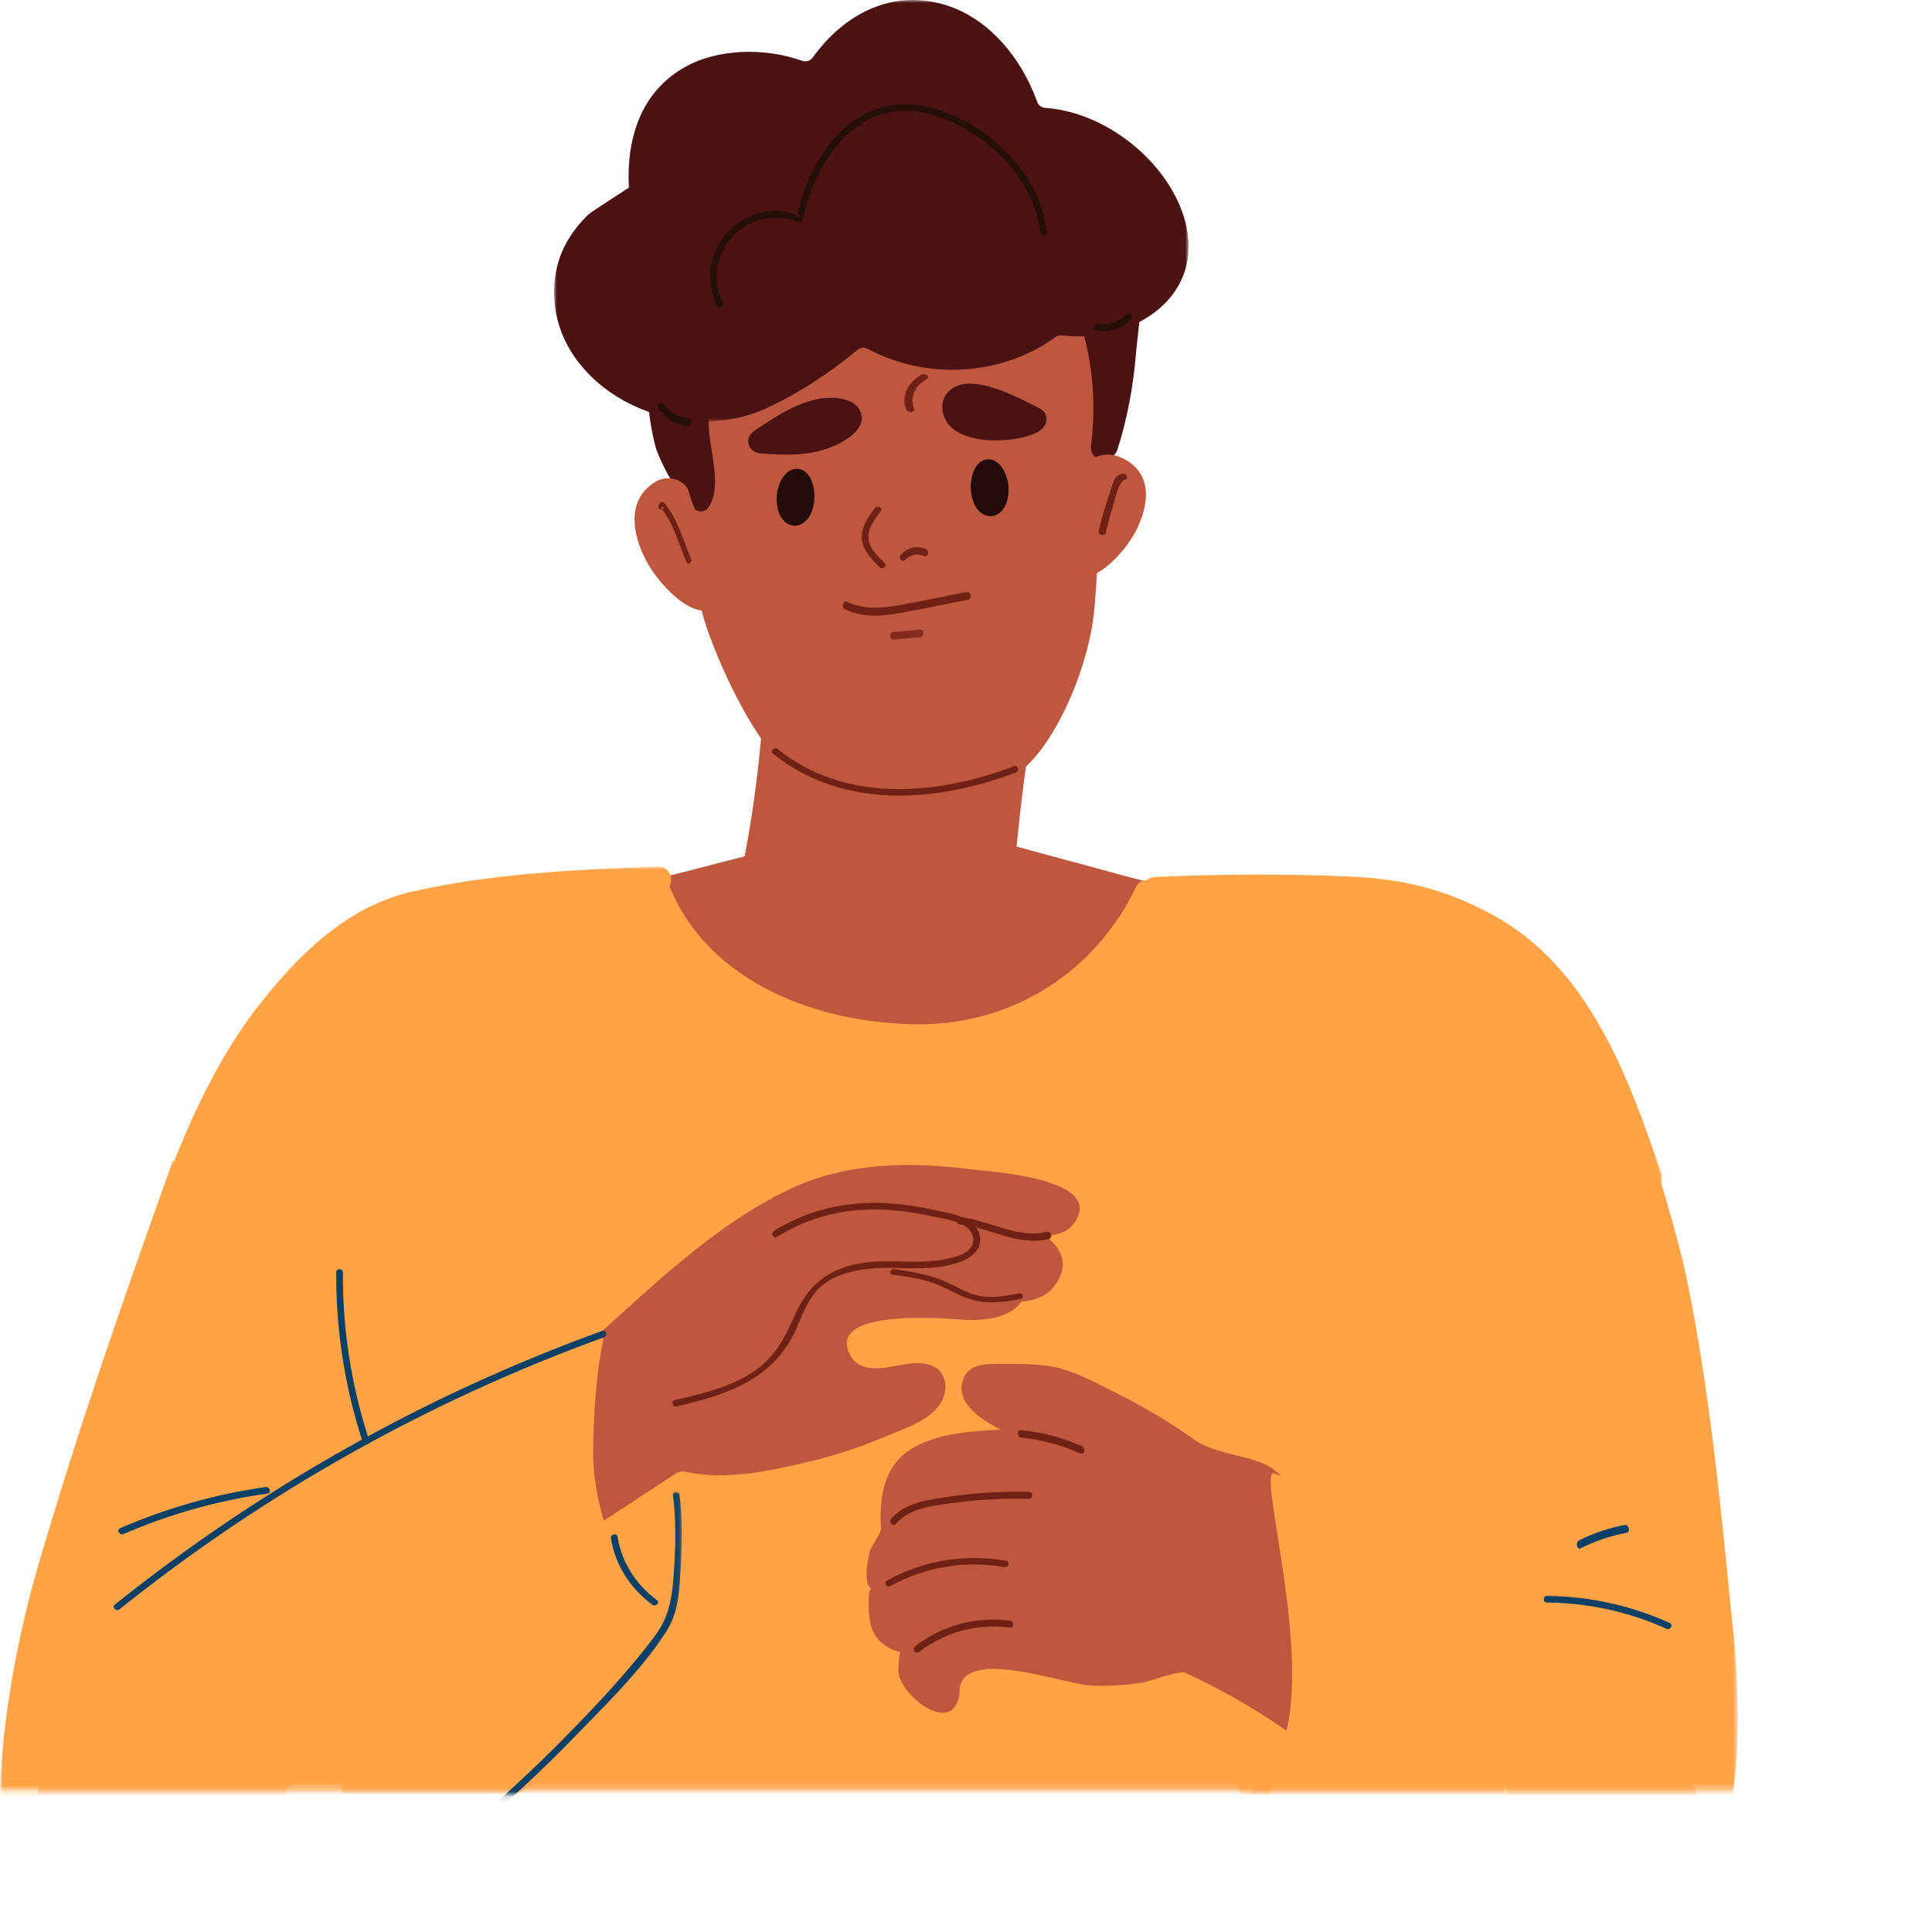
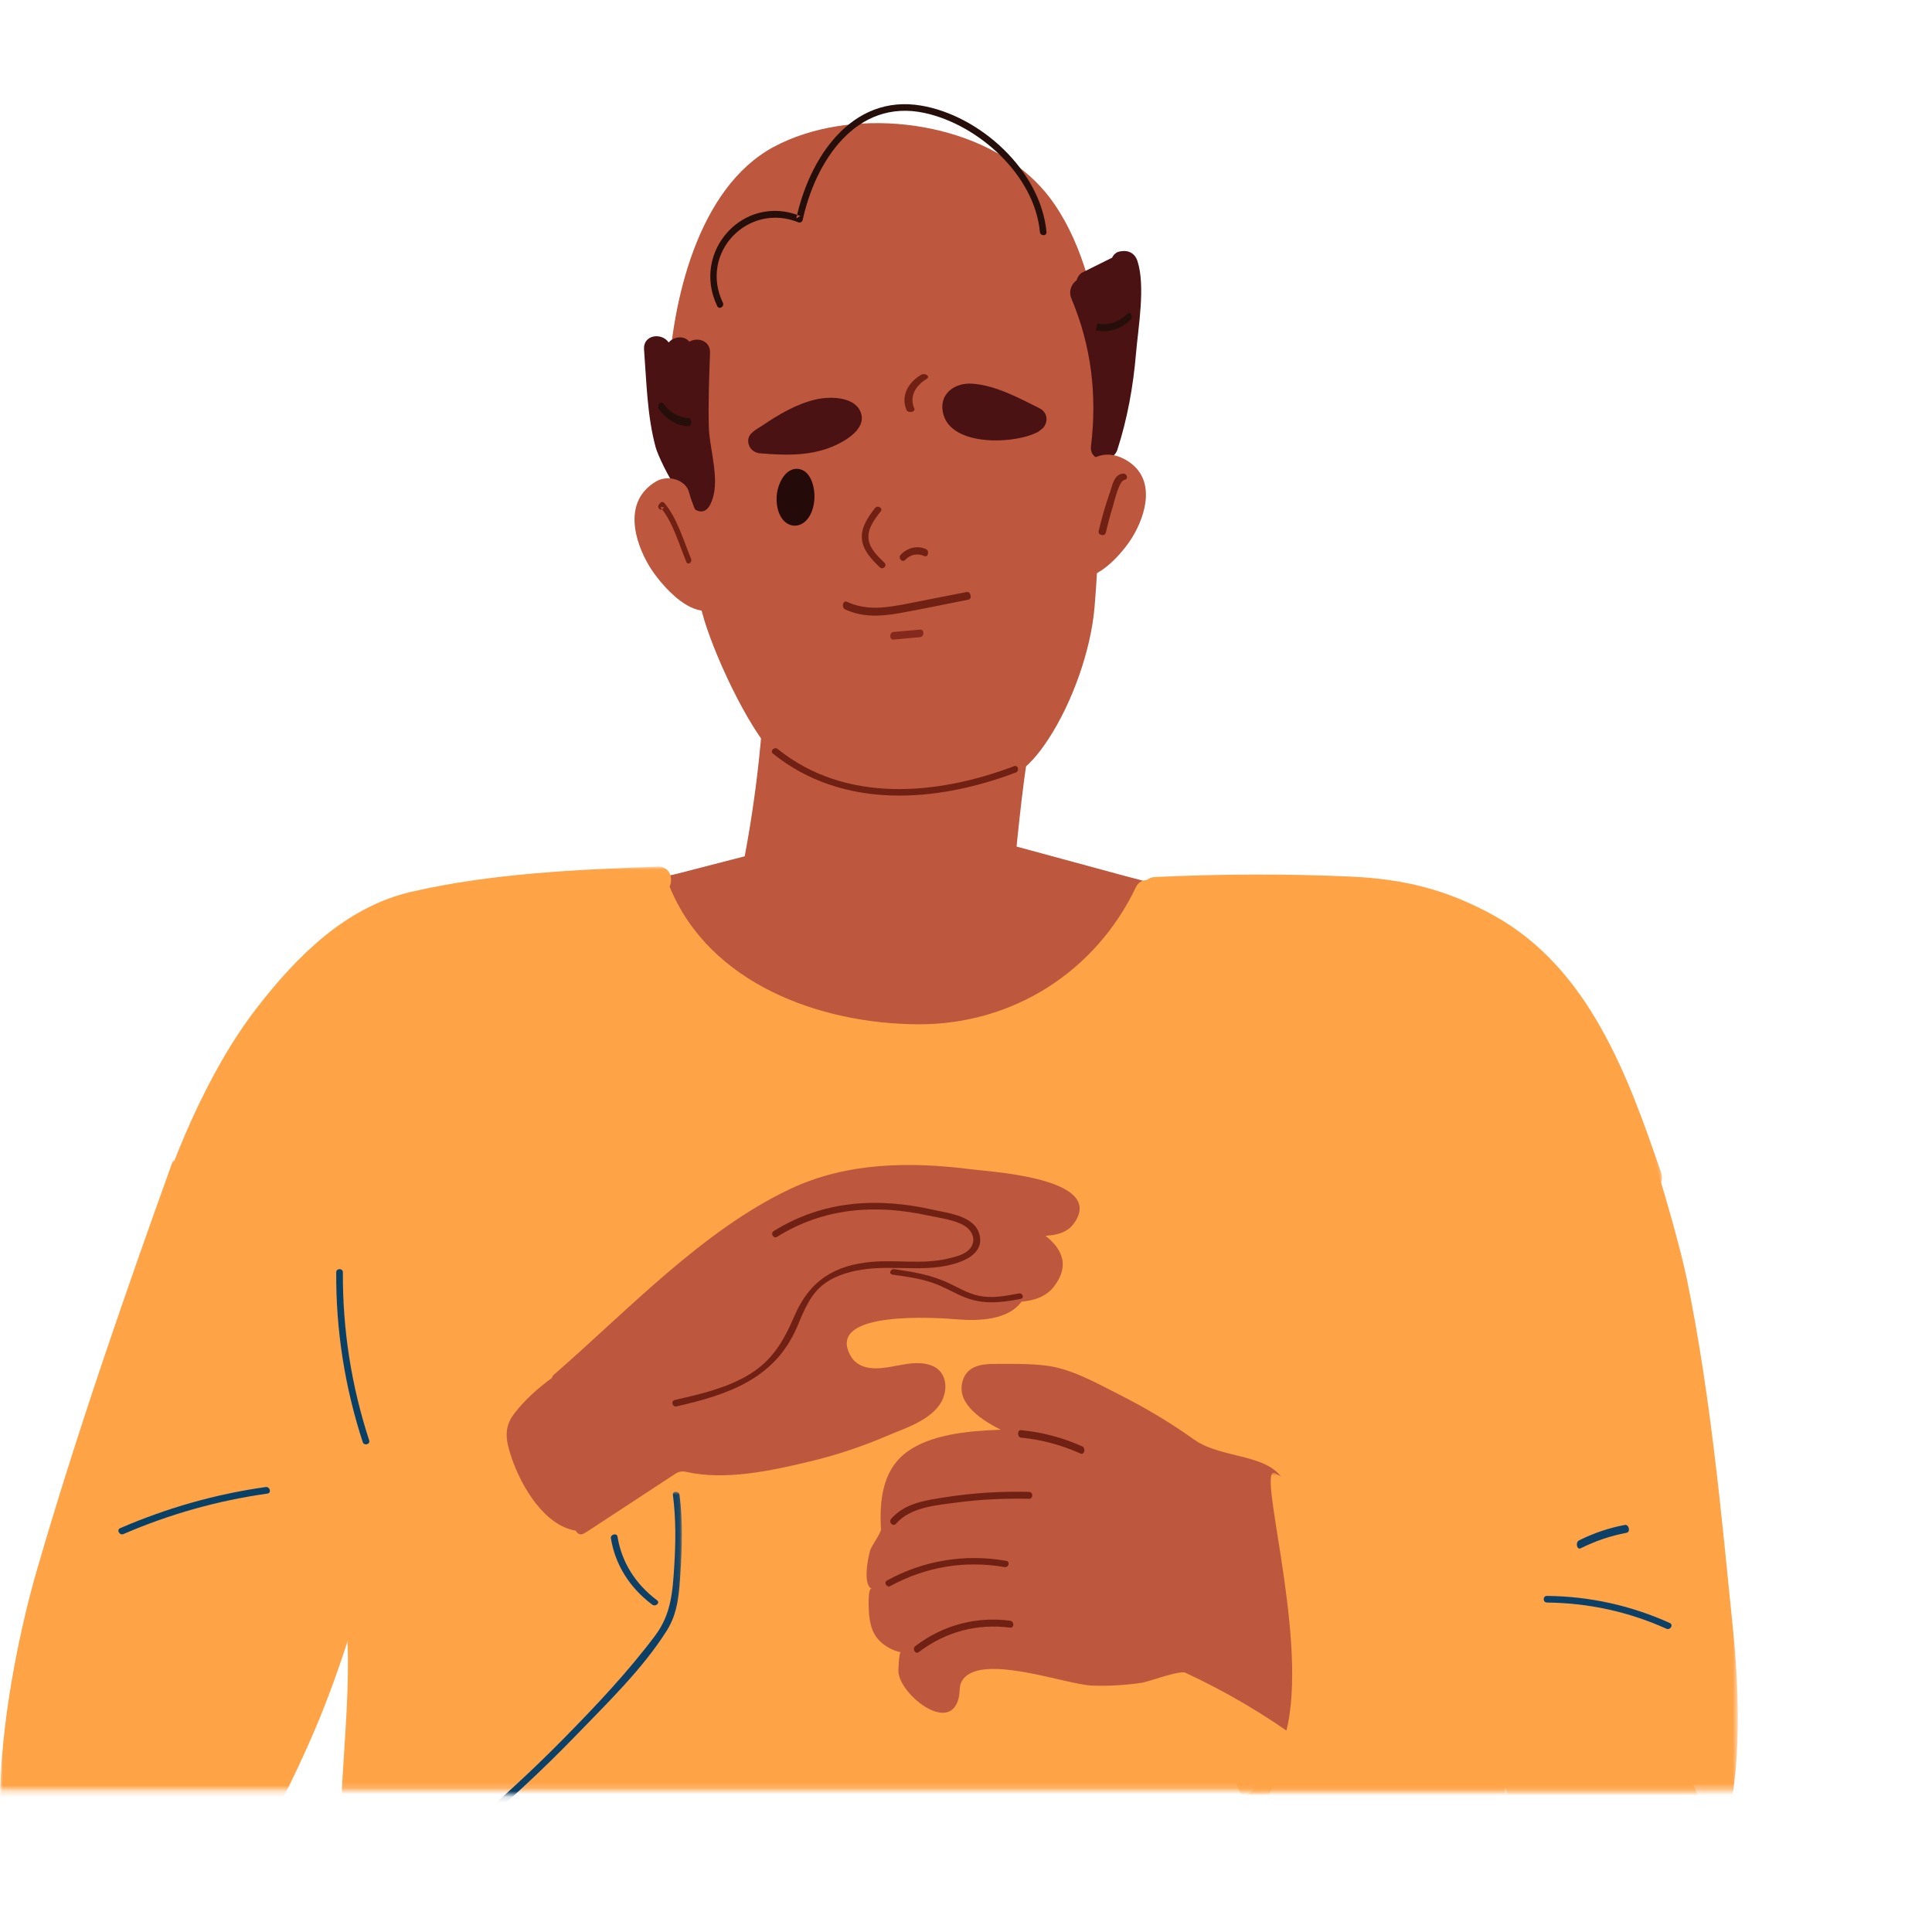
<svg xmlns="http://www.w3.org/2000/svg" xmlns:xlink="http://www.w3.org/1999/xlink" width="325.975px" height="326px" viewBox="0 0 325.975 326" version="1.1">
  <defs>
    <polygon id="path-8sjyl0r05o-1" points="0 0 107.06 0 107.06 71.113 0 71.113" />
    <polygon id="path-8sjyl0r05o-3" points="0 0 258.862 0 258.862 155.809 0 155.809" />
    <polygon id="path-8sjyl0r05o-5" points="0 0 42.345 0 42.345 120.652 0 120.652" />
    <polygon id="path-8sjyl0r05o-7" points="0 0 10.386 0 10.386 21.574 0 21.574" />
    <polygon id="path-8sjyl0r05o-9" points="0 0 77.499 0 77.499 53.534 0 53.534" />
    <polygon id="path-8sjyl0r05o-11" points="0 0 68.71 0 68.71 106.27 0 106.27" />
    <polygon id="path-8sjyl0r05o-13" points="0 0 107.859 0 107.859 76.706 0 76.706" />
    <polygon id="path-8sjyl0r05o-15" points="0 0 55.927 0 55.927 51.137 0 51.137" />
  </defs>
  <g id="Pages" stroke="none" stroke-width="1" fill="none" fill-rule="evenodd">
    <g id="2.0_A-AttackJour-phase-1-state-1-DT" transform="translate(-1702.685, -2068.774)">
      <g id="Group-12" transform="translate(0, 1814)">
        <g id="Group-22" transform="translate(160.567, 234)">
          <g id="Group-101" transform="translate(1542.118, 20.774)">
            <path d="M189.934,147.83 C183.384,146.055 176.837,144.277 170.29,142.502 C169.771,141.909 168.985,141.541 168.001,141.734 C167.892,141.757 167.78,141.772 167.671,141.792 C167.336,141.702 167,141.611 166.667,141.521 C165.607,141.232 164.773,141.64 164.273,142.309 C154.851,143.424 145.303,142.11 135.828,142.756 C135.327,142.356 134.65,142.154 133.837,142.364 C127.301,144.052 120.766,145.737 114.231,147.424 C111.447,148.142 107.298,148.379 106.449,151.64 C104.559,158.919 117.435,166.618 122.412,169.467 C130.094,173.867 138.588,176.921 147.364,178.264 C156.698,179.692 168.252,178.839 177.488,176.988 C188.868,174.708 196.482,165.64 197.318,154.168 C197.671,149.345 194.155,148.974 189.934,147.83" id="Fill-1" fill="#BD573D" />
            <path d="M171.513,120.395 C171.414,119.058 170.323,117.794 168.686,118.304 C164.738,119.538 160.03,117.319 156.24,116.373 C152.717,115.493 149.164,114.742 145.564,114.247 C141.128,113.632 135.312,112.491 131.309,115.091 C130.783,115.432 130.485,115.881 130.341,116.358 C129.561,116.661 128.923,117.343 128.862,118.411 C128.125,130.931 126.248,143.268 123.28,155.433 C122.259,155.567 121.37,156.301 121.446,157.646 C121.92,165.923 134.687,168.888 141.234,169.799 C150.807,171.133 160.396,169.027 168.65,164.033 C168.89,163.887 169.074,163.715 169.232,163.532 C170.007,163.235 171.566,135.891 174.119,123.301 C174.487,121.484 172.905,120.316 171.513,120.395" id="Fill-3" fill="#BD573D" />
            <path d="M173.93,29.872 C162.983,19.884 143.177,18.02 130.562,24.776 C117.67,31.682 113.31,51.098 112.747,64.58 C112.374,73.547 113.121,73.258 114.783,82.031 C116.521,91.208 116.115,94.271 118.457,103.316 C120.096,109.644 126.179,122.978 130.912,127.664 C135.659,132.362 141.626,134.541 147.965,135.44 C153.101,136.487 158.784,135.257 163.739,133.925 C170.011,132.238 173.301,130.203 176.896,124.701 C180.938,118.514 184.061,109.709 184.676,102.455 C185.391,94.05 185.557,85.575 185.519,77.133 C185.475,68.039 186.811,67.107 185.741,57.939 C184.77,49.617 182.186,39.939 177.001,33.201 C176.082,32.007 175.053,30.895 173.93,29.872" id="Fill-5" fill="#BD573D" />
            <path d="M191.914,44.04 C191.492,42.74 190.398,42.174 189.128,42.395 C189.06,42.407 188.992,42.418 188.924,42.43 C188.307,42.536 187.883,42.973 187.614,43.503 C187.563,43.527 187.512,43.539 187.464,43.565 C185.863,44.358 184.265,45.154 182.664,45.95 C182.147,46.21 181.813,46.711 181.66,47.277 C180.795,47.92 180.237,49.114 180.778,50.393 C184.129,58.347 185.131,66.664 184.079,75.255 C183.739,78.005 187.761,78.259 188.528,75.88 C190.219,70.62 191.195,65.243 191.662,59.727 C192.041,55.228 193.3,48.309 191.914,44.04" id="Fill-7" fill="#4A1212" />
            <path d="M120.571,82.527 C120.956,79.123 119.669,75.171 119.592,71.949 C119.493,67.823 119.644,63.694 119.798,59.57 C119.878,57.462 117.69,56.829 116.312,57.656 C115.43,56.561 113.702,56.767 112.823,57.783 C111.659,56.063 108.47,56.443 108.667,58.984 C109.092,64.498 109.18,70.126 110.632,75.489 C111.246,77.756 117.59,90.868 120.066,84.624 C120.328,83.959 120.488,83.255 120.571,82.527" id="Fill-9" fill="#4A1212" />
            <g id="Group-13" transform="translate(93.478, 0)">
              <mask id="mask-8sjyl0r05o-2" fill="white">
                <use xlink:href="#path-8sjyl0r05o-1" />
              </mask>
              <g id="Clip-12" />
-               <path d="M106.738,38.436 C104.73,28.39 93.868,18.956 82.869,18.201 C82.254,18.159 81.733,17.769 81.523,17.181 C78.739,9.432 72.651,1.998 64.046,0.34 C55.403,-1.327 48.234,3.337 43.628,9.715 C43.221,10.281 42.512,10.496 41.863,10.264 C35.511,7.979 27.626,8.251 22.229,11.236 C14.437,15.541 12.201,23.688 12.631,31.637 C12.634,31.712 6.324,35.669 5.7,36.28 C3.929,38.01 2.413,40.052 1.433,42.286 C-0.903,47.602 -0.306,53.989 2.662,58.969 C8.961,69.543 24.087,74.162 35.578,68.982 C41.204,66.445 46.443,62.956 51.24,59.005 C51.715,58.617 52.359,58.561 52.897,58.847 C62.907,64.181 75.484,63.469 84.631,56.861 C84.932,56.643 85.301,56.548 85.667,56.593 C97.053,57.961 109.205,50.781 106.738,38.436" id="Fill-11" fill="#4A1212" mask="url(#mask-8sjyl0r05o-2)" />
            </g>
            <path d="M190.067,77.663 C187.19,75.957 184.691,76.688 182.723,78.621 C182.384,83.831 181.279,89.015 181.369,94.228 C181.385,95.243 181.461,96.308 181.497,97.386 C185.404,98.266 189.756,92.774 191.055,90.637 C193.358,86.854 195.172,80.689 190.067,77.663" id="Fill-14" fill="#BD573D" />
            <path d="M118.732,89.324 C118.002,87.549 116.837,85.277 116.247,83.03 C115.721,81.01 112.765,80.015 110.702,81.229 C110.683,81.241 110.662,81.252 110.644,81.264 C105.068,84.592 107.049,91.377 109.564,95.54 C111.24,98.309 117.54,106.21 122.22,101.723 C122.55,101.405 122.819,100.989 123.039,100.503 C121.645,96.765 120.255,93.027 118.732,89.324" id="Fill-16" fill="#BD573D" />
-             <path d="M166.099,77.61 C164.286,78.145 163.621,80.891 163.82,82.86 C164.407,88.653 170.119,88.433 170.178,82.611 C170.202,80.13 168.58,76.877 166.099,77.61" id="Fill-18" fill="#240A08" />
            <path d="M135.108,79.207 C136.923,79.742 137.587,82.488 137.386,84.458 C136.8,90.252 131.087,90.031 131.029,84.208 C131.004,81.729 132.626,78.477 135.108,79.207" id="Fill-20" fill="#240A08" />
            <path d="M189.376,79.912 C187.922,80.139 187.675,81.943 187.303,82.986 C186.531,85.161 185.898,87.367 185.373,89.599 C185.21,90.293 186.403,90.587 186.566,89.893 C186.909,88.442 187.287,87.002 187.733,85.574 C187.962,84.84 188.783,81.118 189.705,80.975 C190.488,80.853 190.155,79.789 189.376,79.912" id="Fill-22" fill="#702114" />
            <path d="M111.841,85.838 C111.916,85.753 111.992,85.666 112.067,85.58 L111.416,85.58 C113.501,88.003 114.556,91.808 115.805,94.815 C116.055,95.421 116.85,94.894 116.6,94.291 C115.295,91.147 114.25,87.38 112.067,84.845 C111.894,84.645 111.588,84.648 111.416,84.845 C111.34,84.933 111.265,85.018 111.19,85.103 C110.772,85.58 111.423,86.316 111.841,85.838" id="Fill-24" fill="#702114" />
            <path d="M147.631,85.728 C146.462,87.253 145.248,88.953 145.428,90.944 C145.602,92.901 147.085,94.401 148.449,95.724 C148.957,96.215 149.751,95.452 149.24,94.958 C148.163,93.913 146.866,92.715 146.583,91.19 C146.231,89.307 147.516,87.687 148.597,86.273 C149.028,85.713 148.056,85.173 147.631,85.728" id="Fill-26" fill="#702114" />
            <path d="M152.733,94.464 C153.618,93.524 154.826,93.317 155.946,93.818 C156.594,94.109 156.874,92.939 156.234,92.652 C154.763,91.99 153.107,92.396 151.968,93.607 C151.462,94.148 152.228,95.001 152.733,94.464" id="Fill-28" fill="#702114" />
            <path d="M163.098,99.888 C159.832,100.529 156.562,101.177 153.296,101.815 C149.749,102.509 146.324,103.122 142.878,101.529 C142.216,101.226 141.929,102.512 142.586,102.815 C145.563,104.189 148.56,104.013 151.667,103.467 C155.585,102.773 159.484,101.942 163.39,101.174 C164.084,101.036 163.789,99.75 163.098,99.888" id="Fill-30" fill="#702114" />
            <path d="M175.378,68.88 C171.92,67.157 167.976,64.995 164.006,64.734 C161.284,64.554 158.8,66.196 159.004,68.95 C159.484,75.406 170.874,75.056 175.025,72.931 C175.229,72.826 175.395,72.696 175.545,72.557 C176.764,71.836 177.112,69.743 175.378,68.88" id="Fill-32" fill="#4A1212" />
            <path d="M145.304,69.812 C144.471,66.909 140.146,66.829 137.677,67.392 C134.336,68.155 131.366,69.959 128.605,71.813 C127.581,72.501 126.238,73.067 126.235,74.396 C126.232,75.467 127.059,76.386 128.209,76.48 C132.184,76.816 136.246,76.968 140.013,75.525 C142.207,74.687 146.104,72.598 145.304,69.812" id="Fill-34" fill="#4A1212" />
            <path d="M130.421,127.162 C142.205,136.639 157.981,135.421 171.399,130.34 C172.064,130.089 171.776,129.016 171.105,129.271 C158.11,134.19 142.672,135.593 131.208,126.377 C130.656,125.934 129.862,126.713 130.421,127.162" id="Fill-36" fill="#702114" />
            <path d="M176.567,39.148 C175.613,28.806 165.371,19.491 155.418,17.816 C143.631,15.828 136.547,26.697 134.358,36.841 C134.586,36.711 134.814,36.581 135.04,36.452 C125.503,32.564 116.581,42.425 121.014,51.651 C121.324,52.297 122.281,51.731 121.971,51.088 C117.924,42.658 126.214,34.051 134.744,37.525 C135.013,37.634 135.37,37.407 135.429,37.136 C137.556,27.263 144.436,16.553 156.015,19.063 C165.084,21.031 174.571,29.555 175.458,39.148 C175.522,39.856 176.634,39.864 176.567,39.148" id="Fill-38" fill="#260F0A" />
            <path d="M111.21,69.098 C112.559,70.873 114.277,71.849 116.154,71.912 C116.812,71.934 116.812,70.547 116.154,70.525 C114.544,70.47 113.09,69.641 111.933,68.115 C111.461,67.495 110.735,68.474 111.21,69.098" id="Fill-40" fill="#260F0A" />
-             <path d="M184.899,55.733 C186.991,56.196 189.055,55.605 190.753,53.943 C191.228,53.479 190.76,52.428 190.28,52.901 C188.787,54.358 187.005,54.978 185.149,54.566 C184.558,54.435 184.303,55.602 184.899,55.733" id="Fill-42" fill="#260F0A" />
+             <path d="M184.899,55.733 C186.991,56.196 189.055,55.605 190.753,53.943 C191.228,53.479 190.76,52.428 190.28,52.901 C188.787,54.358 187.005,54.978 185.149,54.566 " id="Fill-42" fill="#260F0A" />
            <g id="Group-46" transform="translate(21.572, 146.221)">
              <mask id="mask-8sjyl0r05o-4" fill="white">
                <use xlink:href="#path-8sjyl0r05o-3" />
              </mask>
              <g id="Clip-45" />
              <path d="M258.726,51.754 C253.138,35.342 246.506,17.036 230.341,8.171 C222.461,3.851 215.305,2.104 206.504,1.693 C195.438,1.177 184.364,1.239 173.298,1.755 C172.718,1.784 172.252,1.981 171.895,2.28 C171.185,2.268 170.491,2.614 170.078,3.481 C163.255,17.754 149.271,26.665 133.384,26.601 C116.768,26.536 98.077,19.738 91.41,3.379 C92.07,1.969 91.41,-0.071 89.4,0 C75.679,0.503 61.249,1.148 47.825,4.249 C36.774,6.8 28.492,15.136 21.763,23.833 C4.602,46 -2.39,85.141 0.716,76.916 C1.25,85.953 6.797,94.184 12.951,101.149 C19.706,108.788 27.109,115.8 34.977,122.266 C39.276,125.842 35.783,153.13 36.067,158.652 C37.333,183.088 33.735,211.334 45.861,233.702 C54.304,249.274 74.671,252.771 90.86,253.911 C105.969,254.975 121.1,253.286 136.183,252.639 C155.038,251.83 172.844,245.882 191.529,243.804 C201.549,242.69 208.447,246.773 218.033,247.913 C233.82,249.795 230.236,192.483 228.747,179.96 C233.277,152.593 236.331,124.998 237.899,97.3 C248.425,84.904 254.058,71.531 257.938,55.679 C258.073,55.131 258.023,54.641 257.85,54.228 C258.629,53.759 259.113,52.888 258.726,51.754" id="Fill-44" fill="#FFA347" mask="url(#mask-8sjyl0r05o-4)" />
            </g>
            <g id="Group-49" transform="translate(250.873, 181.377)">
              <mask id="mask-8sjyl0r05o-6" fill="white">
                <use xlink:href="#path-8sjyl0r05o-5" />
              </mask>
              <g id="Clip-48" />
              <path d="M41.524,93.535 C39.551,73.92 37.756,54.102 33.808,34.76 C31.876,25.29 25.014,3.215 23.043,0.004 C23.078,-0.19 8.817,6.709 6.579,13.777 C5.031,18.665 4.972,23.861 4.949,28.939 C4.919,35.033 4.682,41.104 4.189,47.177 C3.213,59.178 1.526,71.108 0.617,83.114 C0.166,89.093 -0.092,95.091 0.031,101.088 C0.136,106.251 0.286,111.644 1.878,116.605 C5.289,127.252 14.556,147.624 14.603,147.624 C39.999,147.918 44.548,123.582 41.524,93.535" id="Fill-47" fill="#FFA347" mask="url(#mask-8sjyl0r05o-6)" />
            </g>
            <g id="Group-52" transform="translate(206.93, 280.456)">
              <mask id="mask-8sjyl0r05o-8" fill="white">
                <use xlink:href="#path-8sjyl0r05o-7" />
              </mask>
              <g id="Clip-51" />
              <path d="M3.281,0.015 C3.099,-0.034 2.87,0.043 2.751,0.196 C-2.076,6.472 0.302,20.876 3.397,23.303 C3.46,23.352 3.772,23.395 3.962,23.487 C5.772,24.344 6.486,23.73 7.272,22.102 C8.784,18.975 10.072,15.423 10.345,11.911 C10.739,6.784 8.323,1.371 3.281,0.015" id="Fill-50" fill="#FFA347" mask="url(#mask-8sjyl0r05o-8)" />
            </g>
            <path d="M230.886,271.31 C230.848,270.329 224.686,261.271 219.213,257.744 C219.19,257.712 219.102,251.544 216.847,250.416 C214.698,245.089 206.256,246.319 201.444,242.874 C197.48,240.034 193.269,237.538 188.92,235.338 C185.107,233.405 180.779,230.944 176.516,230.412 C173.596,230.048 170.445,230.122 167.655,230.128 C165.646,230.133 163.409,230.468 162.571,232.568 C161.054,236.366 164.94,239.259 168.861,241.232 C163.608,241.414 156.685,241.949 152.562,245.338 C148.87,248.375 148.401,253.312 148.629,257.759 C148.638,257.818 148.65,257.912 148.659,257.97 C148.685,258.634 147.06,260.787 146.82,261.583 C146.486,262.696 145.49,267.38 147.104,268.076 C146.319,267.739 146.597,272.056 146.632,272.391 C146.899,275.017 147.672,276.79 150.146,278.115 C150.738,278.432 151.356,278.638 151.988,278.776 C151.678,278.708 151.567,281.716 151.587,282.059 C151.815,285.922 160.313,292.697 161.763,286.444 C161.977,285.522 161.804,284.5 162.27,283.675 C165.107,278.67 179.74,284.218 184.235,284.397 C186.999,284.506 189.781,284.333 192.519,283.945 C193.872,283.754 198.991,281.76 200.021,282.239 C206.865,285.419 213.348,289.232 219.448,293.684 C221.011,294.827 222.558,292.976 222.098,291.475 C222.124,291.44 222.153,291.414 222.18,291.376 C226.317,285.129 231.184,278.802 230.886,271.31" id="Fill-53" fill="#BD573D" />
            <g id="Group-57" transform="translate(210.126, 248.495)">
              <mask id="mask-8sjyl0r05o-10" fill="white">
                <use xlink:href="#path-8sjyl0r05o-9" />
              </mask>
              <g id="Clip-56" />
              <path d="M69.86,43.303 C62.247,35.217 62.924,25.516 53.246,19.993 C52.814,19.744 12.695,4.588 5.077,0.101 C1.679,-1.9 10.321,26.347 7.206,42.218 C6.792,44.331 6.106,46.389 5.294,48.387 C4.921,49.31 4.506,50.22 4.035,51.1 C3.412,52.263 -1.53,54.768 0.476,55.914 C8.959,60.763 17.422,65.653 25.932,70.459 C32.371,74.098 38.998,77.667 46.29,79.338 C54.993,81.329 66.615,80.736 73.051,74.205 C80.943,66.194 77.222,51.615 70.507,44.01 C70.292,43.772 70.077,43.535 69.86,43.303" id="Fill-55" fill="#FFA347" mask="url(#mask-8sjyl0r05o-10)" />
            </g>
            <path d="M104.002,225.733 C103.439,225.092 102.429,225.223 102.046,225.989 C100.746,228.589 98.759,231.803 98.631,233.356 C98.224,238.365 98.085,244.304 98.631,249.313 C99.541,257.623 101.17,275.381 107.598,282.054 C112.438,277.397 114.547,272.895 114.627,272.648 C114.658,272.549 116.938,261.068 115.19,250.481 C113.455,239.988 108.05,230.36 104.002,225.733" id="Fill-58" fill="#FFA347" />
            <path d="M181.351,201.926 C178.131,198.292 166.299,197.603 163.919,197.295 C153.684,195.983 142.933,196.056 133.302,200.616 C118.481,207.634 105.934,221.097 93.44,231.958 C93.252,232.122 93.161,232.309 93.111,232.5 C90.779,234.205 88.567,236.169 86.762,238.51 C84.892,240.937 85.376,243.193 86.343,246.021 C88.045,250.989 91.907,257.383 97.135,258.259 C97.395,258.772 97.955,259.094 98.559,258.719 L99.282,258.274 C99.321,258.25 113.998,248.624 113.998,248.624 C114.519,248.284 115.138,248.199 115.73,248.331 C122.41,249.84 130.12,248.149 136.695,246.572 C141.137,245.506 145.506,244.052 149.743,242.229 C153.016,240.817 158.756,239.184 159.451,234.698 C159.729,232.91 159,231.208 157.444,230.51 C154.018,228.983 150.104,231.366 146.552,230.777 C145.386,230.583 144.229,229.98 143.593,228.898 C138.872,220.877 158.657,222.369 161.537,222.609 C165.109,222.905 170.134,222.735 172.344,219.614 C174.445,219.444 176.508,218.803 177.858,217.033 C180.639,213.39 179.036,210.582 176.396,208.502 C178.216,208.414 180.047,207.977 181.14,206.494 C182.535,204.601 182.4,203.107 181.351,201.926" id="Fill-60" fill="#BD573D" />
            <path d="M266.716,261.227 C269.214,259.981 271.779,259.116 274.443,258.619 C275.141,258.488 274.844,257.166 274.149,257.293 C271.487,257.791 268.92,258.655 266.422,259.901 C265.769,260.228 266.055,261.558 266.716,261.227" id="Fill-62" fill="#0D4066" />
            <path d="M172.274,242.565 C175.736,242.899 179.075,243.801 182.331,245.257 C182.961,245.54 183.232,244.321 182.608,244.044 C179.258,242.545 175.829,241.646 172.274,241.306 C171.609,241.24 171.611,242.502 172.274,242.565" id="Fill-64" fill="#702114" />
            <path d="M151.166,257.095 C153.627,254.261 158,253.974 161.454,253.51 C165.492,252.972 169.548,252.79 173.619,252.886 C174.357,252.901 174.357,251.733 173.619,251.714 C168.912,251.606 164.224,251.878 159.568,252.607 C156.266,253.124 152.682,253.587 150.355,256.267 C149.867,256.83 150.676,257.661 151.166,257.095" id="Fill-66" fill="#702114" />
            <path d="M150.226,267.6 C156.155,264.357 162.83,263.238 169.491,264.406 C170.181,264.527 170.475,263.475 169.783,263.354 C162.819,262.134 155.872,263.264 149.675,266.657 C149.058,266.997 149.609,267.937 150.226,267.6" id="Fill-68" fill="#702114" />
            <path d="M155.03,278.743 C159.518,275.323 164.848,273.898 170.425,274.621 C171.165,274.717 171.156,273.545 170.425,273.452 C164.674,272.704 159.072,274.207 154.446,277.732 C153.856,278.181 154.433,279.198 155.03,278.743" id="Fill-70" fill="#702114" />
            <g id="Group-74" transform="translate(0, 195.76)">
              <mask id="mask-8sjyl0r05o-12" fill="white">
                <use xlink:href="#path-8sjyl0r05o-11" />
              </mask>
              <g id="Clip-73" />
              <path d="M68.306,33.927 C66.214,18.341 29.161,-0.099 29.208,0 C21.116,22.456 12.828,46.346 6.189,69.283 C1.545,85.333 -7.949,130.288 13.198,137.905 C30.554,144.156 47.145,110.149 53.18,95.962 C57.571,85.641 60.652,74.735 64.038,64.094 C67.227,54.081 69.717,44.437 68.306,33.927" id="Fill-72" fill="#FFA347" mask="url(#mask-8sjyl0r05o-12)" />
            </g>
            <g id="Group-77" transform="translate(4.794, 225.323)">
              <mask id="mask-8sjyl0r05o-14" fill="white">
                <use xlink:href="#path-8sjyl0r05o-13" />
              </mask>
              <g id="Clip-76" />
-               <path d="M95.285,19.509 C95.391,9.397 96.414,3.393 96.977,0.834 C97.103,0.258 96.496,-0.189 95.969,0.08 C76.979,9.754 59.182,15.691 40.89,26.992 C26.009,36.186 9.628,44.443 5.702,63.013 C5.523,63.179 3.881,63.241 3.84,63.571 C2.166,77.198 -5.863,103.668 7.948,108.22 C43.488,119.927 96.118,67.755 107.859,50.052 C100.03,42.512 95.183,29.311 95.285,19.509" id="Fill-75" fill="#FFA347" mask="url(#mask-8sjyl0r05o-14)" />
            </g>
            <path d="M131.105,208.679 C139.027,203.759 147.697,203.138 156.645,205.095 C158.509,205.502 161.203,205.81 162.838,206.885 C164.162,207.752 164.784,209.445 163.575,210.769 C162.691,211.737 161.165,212.06 159.938,212.354 C155.75,213.364 151.354,212.533 147.104,212.904 C140.788,213.456 136.608,216.078 134.064,221.986 C132.226,226.256 130.295,229.638 126.177,232.052 C122.394,234.27 118.074,235.247 113.851,236.212 C113.152,236.369 113.448,237.453 114.147,237.293 C122.817,235.312 130.706,232.684 134.469,223.913 C135.649,221.164 136.658,218.358 139.173,216.538 C141.24,215.042 143.814,214.4 146.3,214.106 C150.922,213.563 155.668,214.516 160.235,213.438 C162.592,212.883 165.937,211.559 165.306,208.497 C164.617,205.139 160.035,204.709 157.406,204.112 C148.028,201.995 138.865,202.538 130.545,207.708 C129.934,208.088 130.492,209.059 131.105,208.679" id="Fill-78" fill="#702114" />
-             <path d="M176.624,207.847 C171.563,209.052 166.921,205.858 161.961,205.351 C161.197,205.276 161.2,206.52 161.961,206.599 C167.126,207.126 171.645,210.313 176.941,209.049 C177.69,208.871 177.372,207.669 176.624,207.847" id="Fill-80" fill="#702114" />
            <path d="M171.883,218.236 C169.618,218.675 167.316,219.117 165.016,218.599 C163.266,218.205 161.77,217.302 160.21,216.555 C157.282,215.152 154.182,214.593 150.901,214.144 C150.202,214.05 149.901,214.974 150.605,215.07 C152.876,215.38 155.134,215.692 157.285,216.416 C159.175,217.053 160.803,218.073 162.626,218.825 C165.811,220.142 168.832,219.81 172.178,219.162 C172.873,219.028 172.578,218.101 171.883,218.236" id="Fill-82" fill="#702114" />
-             <path d="M101.59,224.56 C71.891,235.318 44.094,250.935 19.368,270.739 C18.805,271.188 19.597,271.979 20.155,271.536 C44.722,251.857 72.381,236.332 101.887,225.645 C102.556,225.401 102.268,224.316 101.59,224.56" id="Fill-84" fill="#0D4066" />
            <path d="M44.836,250.899 C36.357,252.095 28.149,254.431 20.268,257.843 C19.607,258.13 20.177,259.116 20.835,258.831 C28.618,255.459 36.758,253.183 45.135,252.002 C45.847,251.902 45.542,250.799 44.836,250.899" id="Fill-86" fill="#094166" />
            <g id="Group-90" transform="translate(59.123, 251.691)">
              <mask id="mask-8sjyl0r05o-16" fill="white">
                <use xlink:href="#path-8sjyl0r05o-15" />
              </mask>
              <g id="Clip-89" />
              <path d="M54.415,0.529 C54.935,4.544 54.891,8.527 54.641,12.56 C54.371,16.899 54.115,20.67 51.425,24.261 C46.828,30.4 41.449,36.091 36.076,41.553 C30.842,46.876 25.349,51.946 19.624,56.738 C16.425,59.416 13.155,62.009 9.812,64.507 C6.796,66.766 3.735,69.308 0.289,70.878 C-0.363,71.176 0.204,72.136 0.85,71.842 C4.581,70.142 7.897,67.346 11.155,64.887 C14.172,62.607 17.135,60.259 20.038,57.837 C26.397,52.538 32.472,46.899 38.224,40.946 C43.455,35.537 49.351,29.825 53.378,23.436 C55.311,20.372 55.467,17.017 55.693,13.5 C55.975,9.152 56.089,4.862 55.528,0.529 C55.437,-0.172 54.324,-0.181 54.415,0.529" id="Fill-88" fill="#0D4066" mask="url(#mask-8sjyl0r05o-16)" />
            </g>
            <path d="M103.073,259.538 C103.788,263.972 106.223,267.881 110.044,270.74 C110.613,271.164 111.435,270.431 110.859,270.002 C107.179,267.247 104.875,263.529 104.187,259.26 C104.08,258.599 102.966,258.879 103.073,259.538" id="Fill-91" fill="#0D4066" />
            <path d="M261.006,270.388 C268.012,270.456 274.789,271.933 281.166,274.806 C281.825,275.105 282.401,274.14 281.739,273.841 C275.177,270.882 268.215,269.338 261.006,269.27 C260.278,269.261 260.278,270.382 261.006,270.388" id="Fill-93" fill="#0D4066" />
            <path d="M56.728,214.666 C56.668,224.411 58.169,234.028 61.202,243.319 C61.422,243.99 62.509,243.703 62.29,243.03 C59.286,233.829 57.794,224.318 57.854,214.666 C57.86,213.961 56.731,213.961 56.728,214.666" id="Fill-95" fill="#094166" />
            <path d="M155.411,63.242 C152.972,64.696 152.02,67.028 152.954,69.18 C153.208,69.768 154.52,69.517 154.263,68.925 C153.458,67.071 154.277,65.164 156.369,63.921 C157.038,63.521 156.076,62.847 155.411,63.242" id="Fill-97" fill="#702114" />
            <path d="M155.255,106.228 C153.753,106.362 152.251,106.5 150.745,106.634 C150.026,106.698 150.021,107.976 150.745,107.909 C152.251,107.775 153.753,107.641 155.255,107.503 C155.974,107.439 155.98,106.164 155.255,106.228" id="Fill-99" fill="#85291C" />
          </g>
        </g>
      </g>
    </g>
  </g>
</svg>